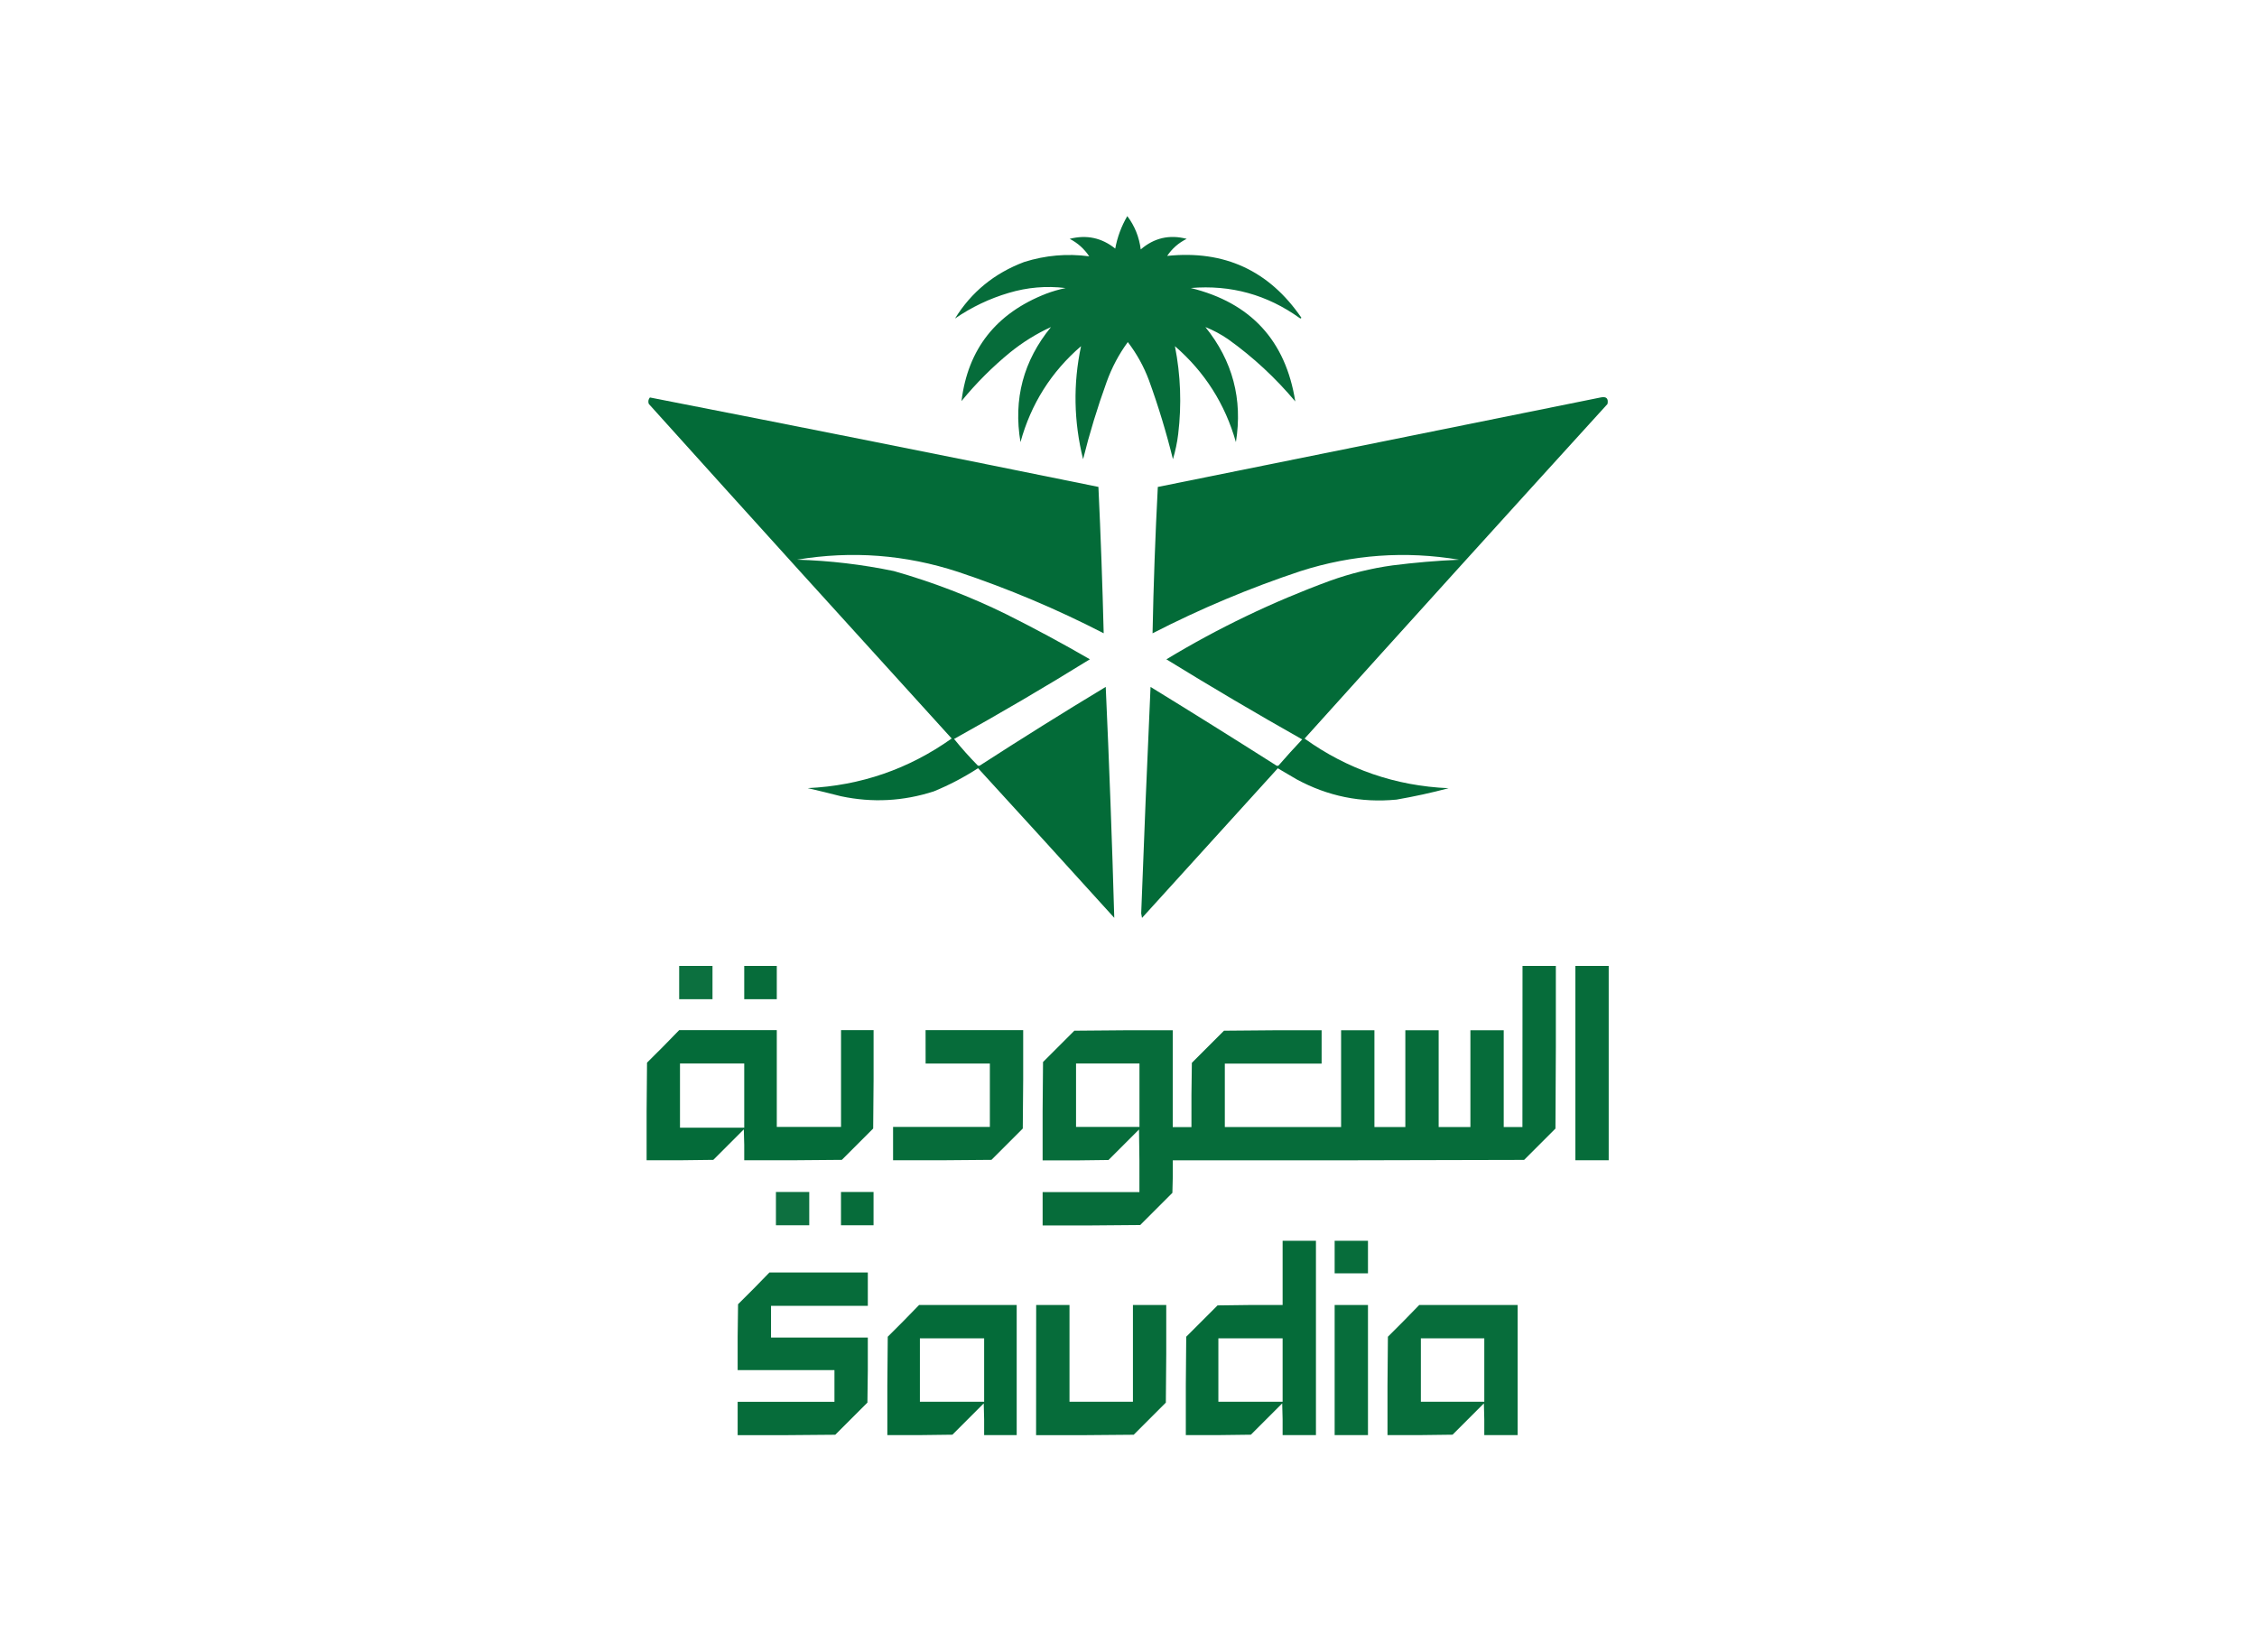
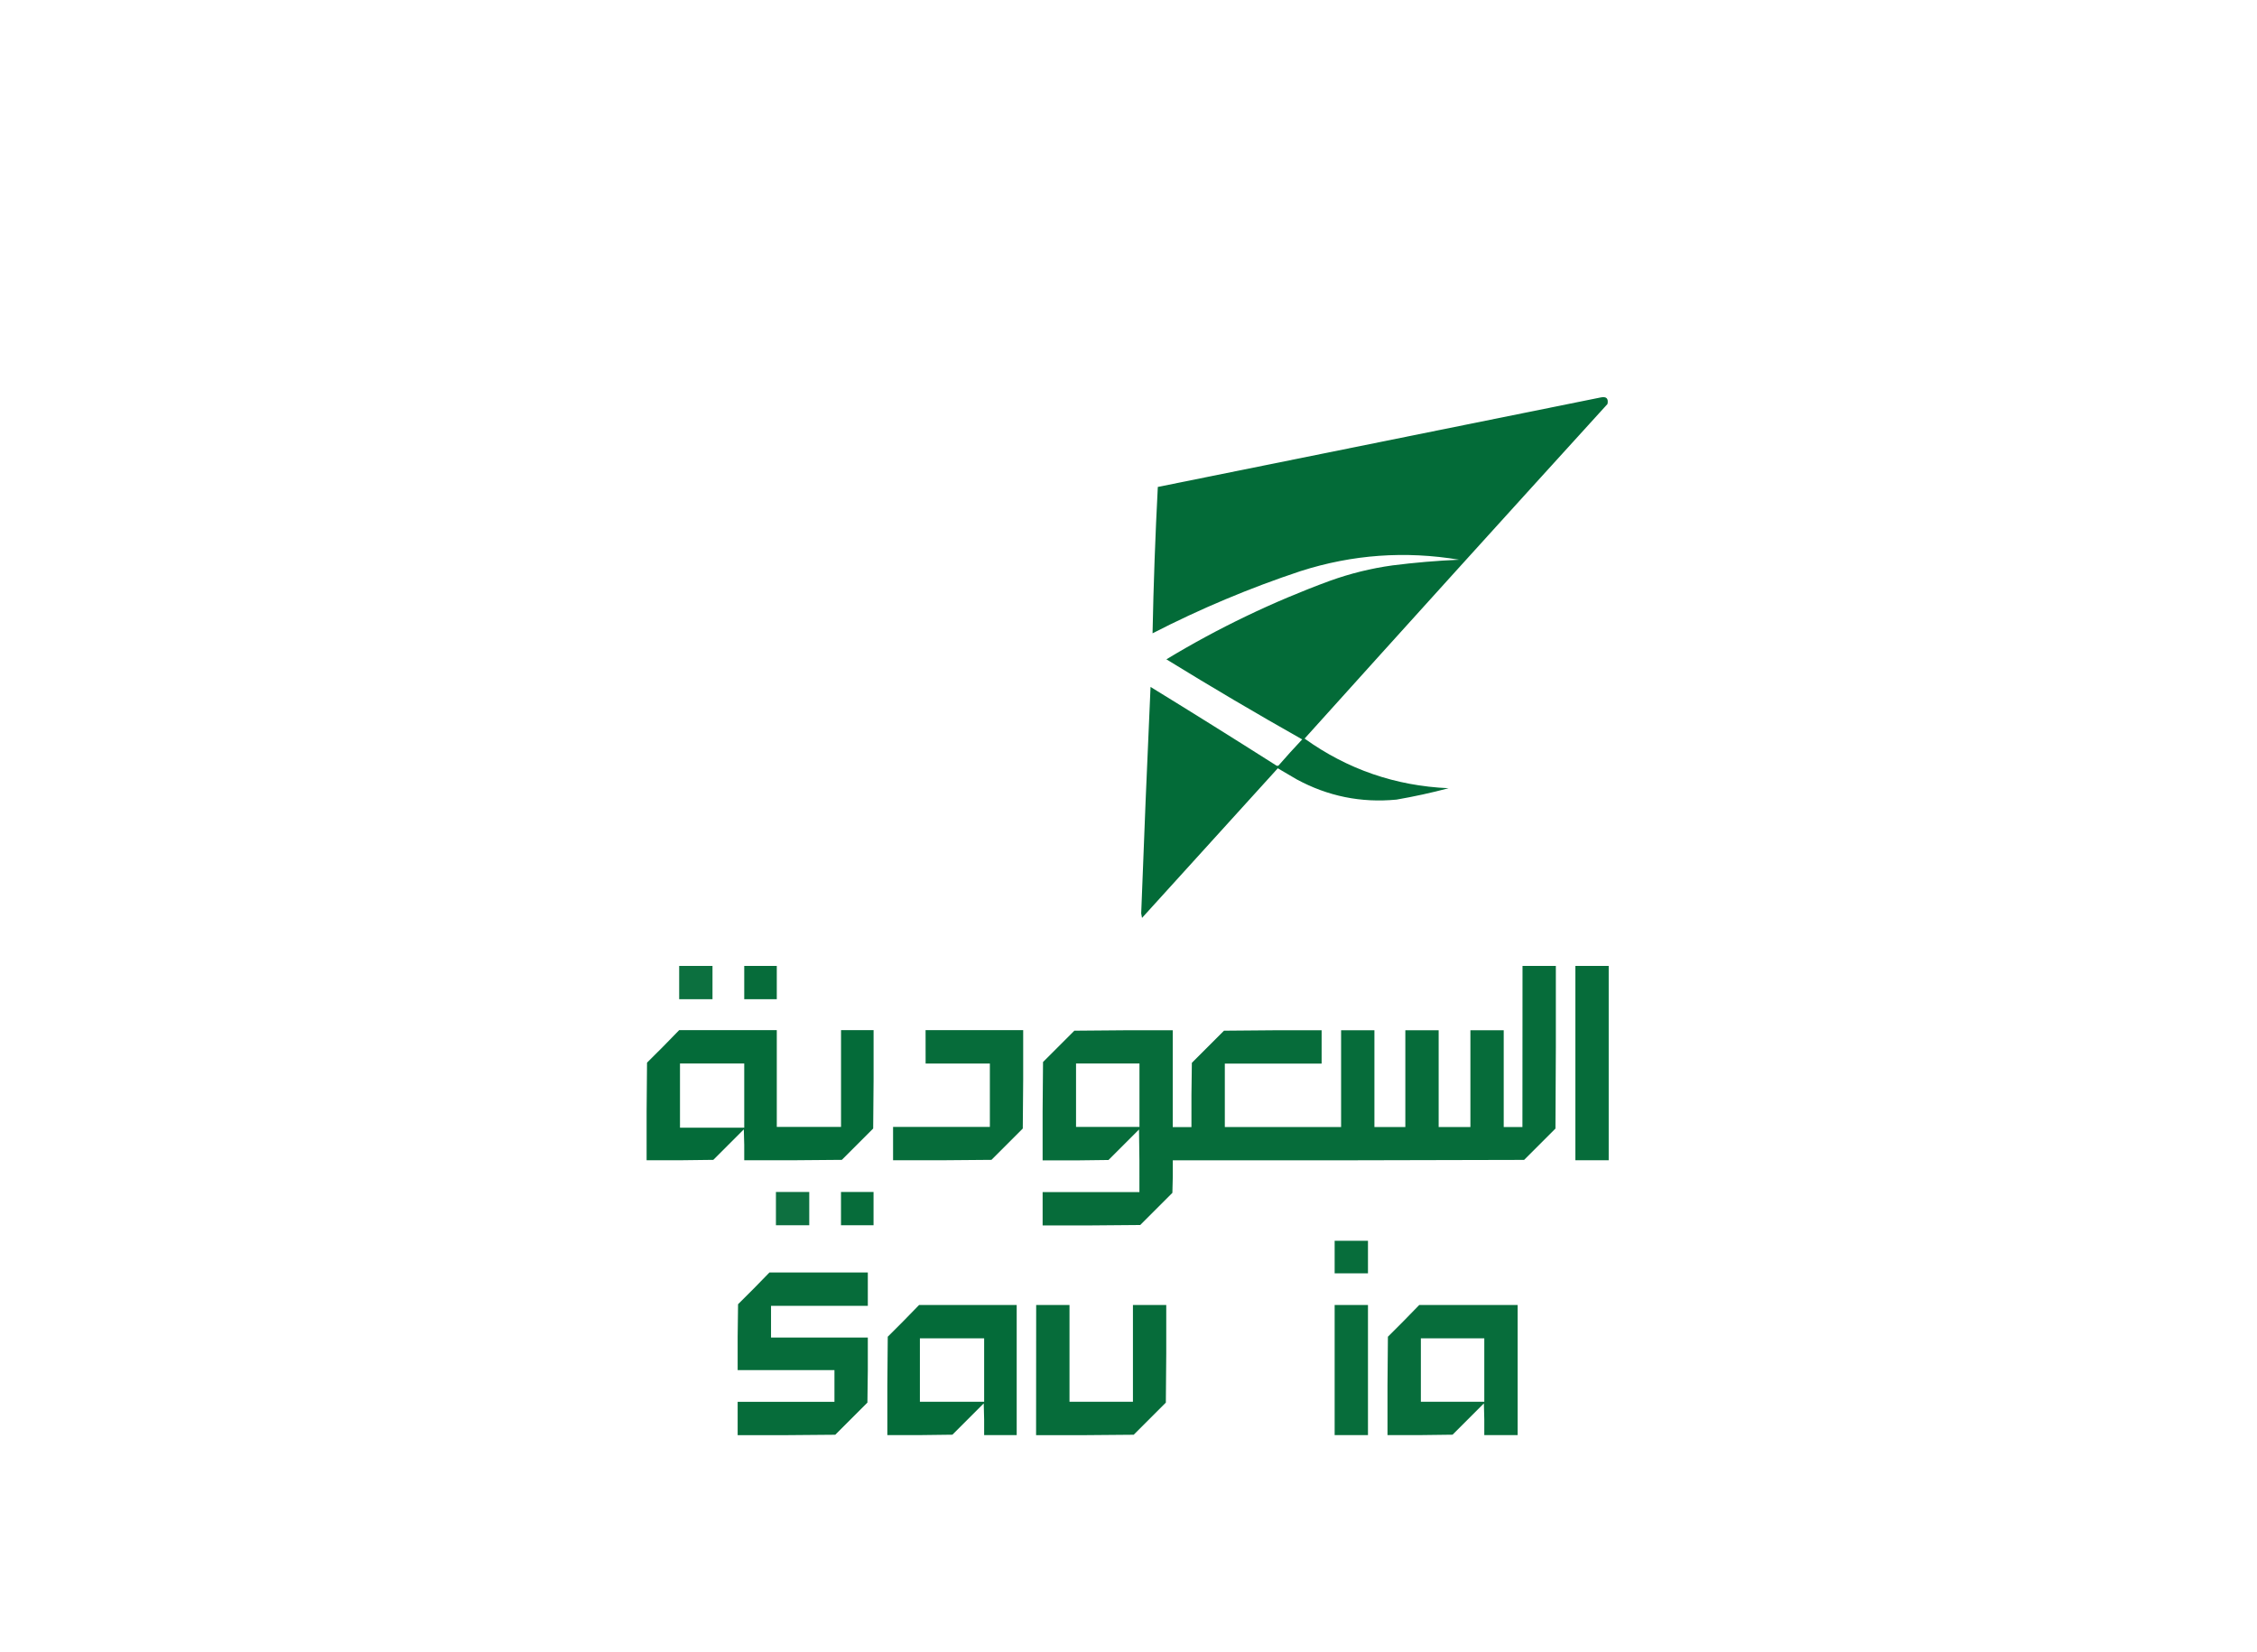
<svg xmlns="http://www.w3.org/2000/svg" version="1.0" id="katman_1" image-rendering="optimizeQuality" text-rendering="geometricPrecision" shape-rendering="geometricPrecision" x="0px" y="0px" viewBox="0 0 497.11 363.89" style="enable-background:new 0 0 497.11 363.89;" xml:space="preserve">
  <style type="text/css">
	.st0{opacity:0.974;fill-rule:evenodd;clip-rule:evenodd;fill:#006936;enable-background:new    ;}
	.st1{opacity:0.988;fill-rule:evenodd;clip-rule:evenodd;fill:#006936;enable-background:new    ;}
	.st2{opacity:0.952;fill-rule:evenodd;clip-rule:evenodd;fill:#006936;enable-background:new    ;}
	.st3{opacity:0.976;fill-rule:evenodd;clip-rule:evenodd;fill:#006936;enable-background:new    ;}
	.st4{opacity:0.975;fill-rule:evenodd;clip-rule:evenodd;fill:#006936;enable-background:new    ;}
	.st5{opacity:0.983;fill-rule:evenodd;clip-rule:evenodd;fill:#006936;enable-background:new    ;}
	.st6{opacity:0.973;fill-rule:evenodd;clip-rule:evenodd;fill:#006936;enable-background:new    ;}
	.st7{opacity:0.946;fill-rule:evenodd;clip-rule:evenodd;fill:#006936;enable-background:new    ;}
	.st8{opacity:0.977;fill-rule:evenodd;clip-rule:evenodd;fill:#006936;enable-background:new    ;}
	.st9{opacity:0.97;fill-rule:evenodd;clip-rule:evenodd;fill:#006936;enable-background:new    ;}
	.st10{opacity:0.984;fill-rule:evenodd;clip-rule:evenodd;fill:#006936;enable-background:new    ;}
	.st11{opacity:0.972;fill-rule:evenodd;clip-rule:evenodd;fill:#006936;enable-background:new    ;}
</style>
  <g>
-     <path class="st0" d="M248.29,47.6c1.63,2.16,2.61,4.6,2.96,7.34c2.95-2.54,6.32-3.32,10.12-2.33c-1.76,0.87-3.2,2.12-4.3,3.76   c12.59-1.32,22.44,3.22,29.56,13.61c-0.09,0.18-0.21,0.21-0.36,0.09c-7.18-5.16-15.18-7.37-24-6.63   c13.23,3.25,20.9,11.58,23.02,24.99c-4.37-5.21-9.29-9.77-14.78-13.7c-1.59-1.09-3.26-1.99-5.02-2.69c6,7.44,8.24,15.88,6.72,25.35   c-2.38-8.4-6.86-15.45-13.43-21.14c1.26,6.39,1.5,12.84,0.72,19.35c-0.23,1.89-0.62,3.74-1.16,5.55   c-1.45-5.88-3.21-11.68-5.28-17.38c-1.14-3.05-2.69-5.86-4.66-8.42c-1.97,2.69-3.52,5.61-4.66,8.78   c-2.02,5.59-3.76,11.27-5.19,17.02c-2.06-8.32-2.21-16.62-0.45-24.9c-6.57,5.67-11.02,12.71-13.34,21.14   c-1.6-9.48,0.64-17.93,6.72-25.35c-3.2,1.46-6.19,3.32-8.96,5.55c-3.94,3.22-7.52,6.81-10.75,10.75   c1.41-11.46,7.62-19.34,18.63-23.64c1.4-0.53,2.83-0.94,4.3-1.25c-4.25-0.52-8.43-0.16-12.54,1.07c-4.25,1.26-8.19,3.14-11.82,5.64   c3.6-5.83,8.67-9.98,15.23-12.45c4.69-1.48,9.47-1.9,14.33-1.25c-1.1-1.65-2.53-2.94-4.3-3.85c3.71-0.95,7.06-0.24,10.03,2.15   C246.1,52.22,246.99,49.83,248.29,47.6z" />
-     <path class="st1" d="M143.14,87.55c32.96,6.44,65.89,13.01,98.79,19.7c0.51,10.77,0.89,21.51,1.16,32.24   c-10.34-5.33-21.03-9.84-32.06-13.52c-11.6-3.8-23.42-4.7-35.47-2.69c7.18,0.21,14.29,1.05,21.32,2.51   c8.53,2.42,16.77,5.59,24.72,9.49c6.26,3.13,12.41,6.45,18.45,9.94c-9.82,6.08-19.8,11.93-29.91,17.55   c1.63,2.02,3.36,3.96,5.19,5.82c0.18,0.12,0.36,0.12,0.54,0c9.13-5.9,18.35-11.67,27.67-17.29c0.77,16.97,1.4,33.93,1.88,50.87   c-9.96-11.01-19.96-21.99-30-32.96c-3.08,2-6.34,3.71-9.76,5.11c-6.72,2.17-13.52,2.53-20.42,1.07c-2.44-0.63-4.89-1.22-7.34-1.79   c11.66-0.55,22.22-4.19,31.71-10.93c-22.3-24.52-44.55-49.09-66.72-73.71C142.71,88.44,142.8,87.96,143.14,87.55z" />
    <path class="st1" d="M352.54,87.55c1.25-0.27,1.76,0.21,1.52,1.43c-22.31,24.52-44.55,49.09-66.72,73.71   c9.46,6.78,20.03,10.42,31.71,10.93c-3.78,1.01-7.61,1.84-11.46,2.51c-7.81,0.75-15.15-0.74-22.03-4.48   c-1.37-0.81-2.75-1.61-4.12-2.42c-9.98,10.99-19.95,21.98-29.91,32.96c-0.06-0.33-0.12-0.66-0.18-0.99   c0.62-16.63,1.31-33.26,2.06-49.89c9.27,5.69,18.5,11.46,27.67,17.29c0.18,0.12,0.36,0.12,0.54,0c1.69-1.94,3.42-3.86,5.19-5.73   c-10.1-5.7-20.07-11.58-29.91-17.64c11.43-6.91,23.43-12.67,36-17.29c4.48-1.61,9.08-2.75,13.79-3.4   c4.88-0.62,9.77-1.04,14.69-1.25c-11.85-1.98-23.49-1.15-34.93,2.51c-11.22,3.73-22.08,8.29-32.6,13.7   c0.21-10.75,0.6-21.49,1.16-32.24C287.53,100.67,320.04,94.1,352.54,87.55z" />
    <path class="st2" d="M149.59,212.76h7.34v7.34c-2.45,0-4.9,0-7.34,0C149.59,217.65,149.59,215.2,149.59,212.76z" />
    <path class="st3" d="M163.92,212.76h7.17v7.34c-2.39,0-4.78,0-7.17,0C163.92,217.65,163.92,215.2,163.92,212.76z" />
    <path class="st4" d="M335.34,212.76h7.34c0.03,11.94,0,23.88-0.09,35.83c-2.3,2.3-4.6,4.6-6.9,6.9   c-25.79,0.09-51.59,0.12-77.38,0.09c0.03,2.39,0,4.78-0.09,7.17c-2.36,2.36-4.72,4.72-7.08,7.08c-7.16,0.09-14.33,0.12-21.5,0.09   c0-2.45,0-4.9,0-7.34h21.32c0.03-4.6,0-9.2-0.09-13.79c-2.24,2.24-4.48,4.48-6.72,6.72c-4.84,0.09-9.67,0.12-14.51,0.09   c-0.03-7.22,0-14.45,0.09-21.67c2.3-2.3,4.6-4.6,6.9-6.9c7.22-0.09,14.45-0.12,21.67-0.09v21.32h4.12c-0.03-4.72,0-9.43,0.09-14.15   c2.36-2.36,4.72-4.72,7.08-7.08c7.16-0.09,14.33-0.12,21.5-0.09v7.34c-7.11,0-14.21,0-21.32,0v13.97h25.61c0-7.11,0-14.21,0-21.32   h7.34v21.32h6.81c0-7.11,0-14.21,0-21.32h7.34v21.32h6.99c0-7.11,0-14.21,0-21.32h7.34v21.32h4.12   C335.34,236.4,335.34,224.58,335.34,212.76z M237,234.25h13.97v13.97c-4.66,0-9.31,0-13.97,0C237,243.56,237,238.91,237,234.25z" />
    <path class="st0" d="M346.98,212.76h7.34v42.81c-2.45,0-4.9,0-7.34,0C346.98,241.3,346.98,227.03,346.98,212.76z" />
    <path class="st5" d="M149.59,226.91h21.5v21.32h14.15c0-7.11,0-14.21,0-21.32h7.17c0.03,7.22,0,14.45-0.09,21.67   c-2.3,2.3-4.6,4.6-6.9,6.9c-7.16,0.09-14.33,0.12-21.5,0.09c0.03-2.27,0-4.54-0.09-6.81c-2.24,2.24-4.48,4.48-6.72,6.72   c-4.9,0.09-9.79,0.12-14.69,0.09c-0.03-7.17,0-14.33,0.09-21.5C144.91,231.71,147.27,229.32,149.59,226.91z M149.77,234.25h14.15   v14.15c-4.72,0-9.43,0-14.15,0C149.77,243.68,149.77,238.97,149.77,234.25z" />
    <path class="st6" d="M203.86,226.91h21.5c0.03,7.22,0,14.45-0.09,21.67c-2.3,2.3-4.6,4.6-6.9,6.9c-7.22,0.09-14.45,0.12-21.67,0.09   c0-2.45,0-4.9,0-7.34h21.32c0-4.66,0-9.31,0-13.97c-4.72,0-9.43,0-14.15,0C203.86,231.8,203.86,229.35,203.86,226.91z" />
    <path class="st7" d="M170.9,262.55h7.34v7.34c-2.45,0-4.9,0-7.34,0C170.9,267.45,170.9,265,170.9,262.55z" />
    <path class="st3" d="M185.23,262.55h7.17v7.34c-2.39,0-4.78,0-7.17,0C185.23,267.45,185.23,265,185.23,262.55z" />
-     <path class="st8" d="M282.5,273.3h7.34v42.81c-2.45,0-4.9,0-7.34,0c0.03-2.33,0-4.66-0.09-6.99c-2.3,2.3-4.6,4.6-6.9,6.9   c-4.78,0.09-9.55,0.12-14.33,0.09c-0.03-7.22,0-14.45,0.09-21.67c2.3-2.3,4.6-4.6,6.9-6.9c4.78-0.09,9.55-0.12,14.33-0.09   C282.5,282.73,282.5,278.02,282.5,273.3z M268.35,294.79h14.15v13.97c-4.72,0-9.43,0-14.15,0   C268.35,304.11,268.35,299.45,268.35,294.79z" />
    <path class="st9" d="M293.96,273.3h7.34v7.17c-2.45,0-4.9,0-7.34,0C293.96,278.08,293.96,275.69,293.96,273.3z" />
    <path class="st3" d="M169.47,280.29h21.67v7.34c-7.11,0-14.21,0-21.32,0v6.99h21.32c0.03,4.78,0,9.55-0.09,14.33   c-2.36,2.36-4.72,4.72-7.08,7.08c-7.16,0.09-14.33,0.12-21.5,0.09c0-2.45,0-4.9,0-7.34h21.32c0-2.33,0-4.66,0-6.99   c-7.11,0-14.21,0-21.32,0c-0.03-4.84,0-9.67,0.09-14.51C164.91,284.97,167.21,282.64,169.47,280.29z" />
    <path class="st10" d="M202.43,287.45h21.5v28.66c-2.39,0-4.78,0-7.17,0c0.03-2.33,0-4.66-0.09-6.99c-2.3,2.3-4.6,4.6-6.9,6.9   c-4.78,0.09-9.55,0.12-14.33,0.09c-0.03-7.22,0-14.45,0.09-21.67C197.87,292.13,200.17,289.8,202.43,287.45z M202.61,294.79h14.15   v13.97c-4.72,0-9.43,0-14.15,0C202.61,304.11,202.61,299.45,202.61,294.79z" />
    <path class="st6" d="M228.22,287.45h7.34v21.32h13.97c0-7.11,0-14.21,0-21.32h7.34c0.03,7.17,0,14.33-0.09,21.5   c-2.36,2.36-4.72,4.72-7.08,7.08c-7.16,0.09-14.33,0.12-21.5,0.09C228.22,306.56,228.22,297,228.22,287.45z" />
    <path class="st9" d="M293.96,287.45h7.34v28.66c-2.45,0-4.9,0-7.34,0C293.96,306.56,293.96,297,293.96,287.45z" />
    <path class="st11" d="M312.59,287.45h21.67v28.66c-2.45,0-4.9,0-7.34,0c0.03-2.33,0-4.66-0.09-6.99c-2.3,2.3-4.6,4.6-6.9,6.9   c-4.78,0.09-9.55,0.12-14.33,0.09c-0.03-7.22,0-14.45,0.09-21.67C308.03,292.13,310.33,289.8,312.59,287.45z M312.95,294.79h13.97   v13.97c-4.66,0-9.31,0-13.97,0C312.95,304.11,312.95,299.45,312.95,294.79z" />
  </g>
</svg>